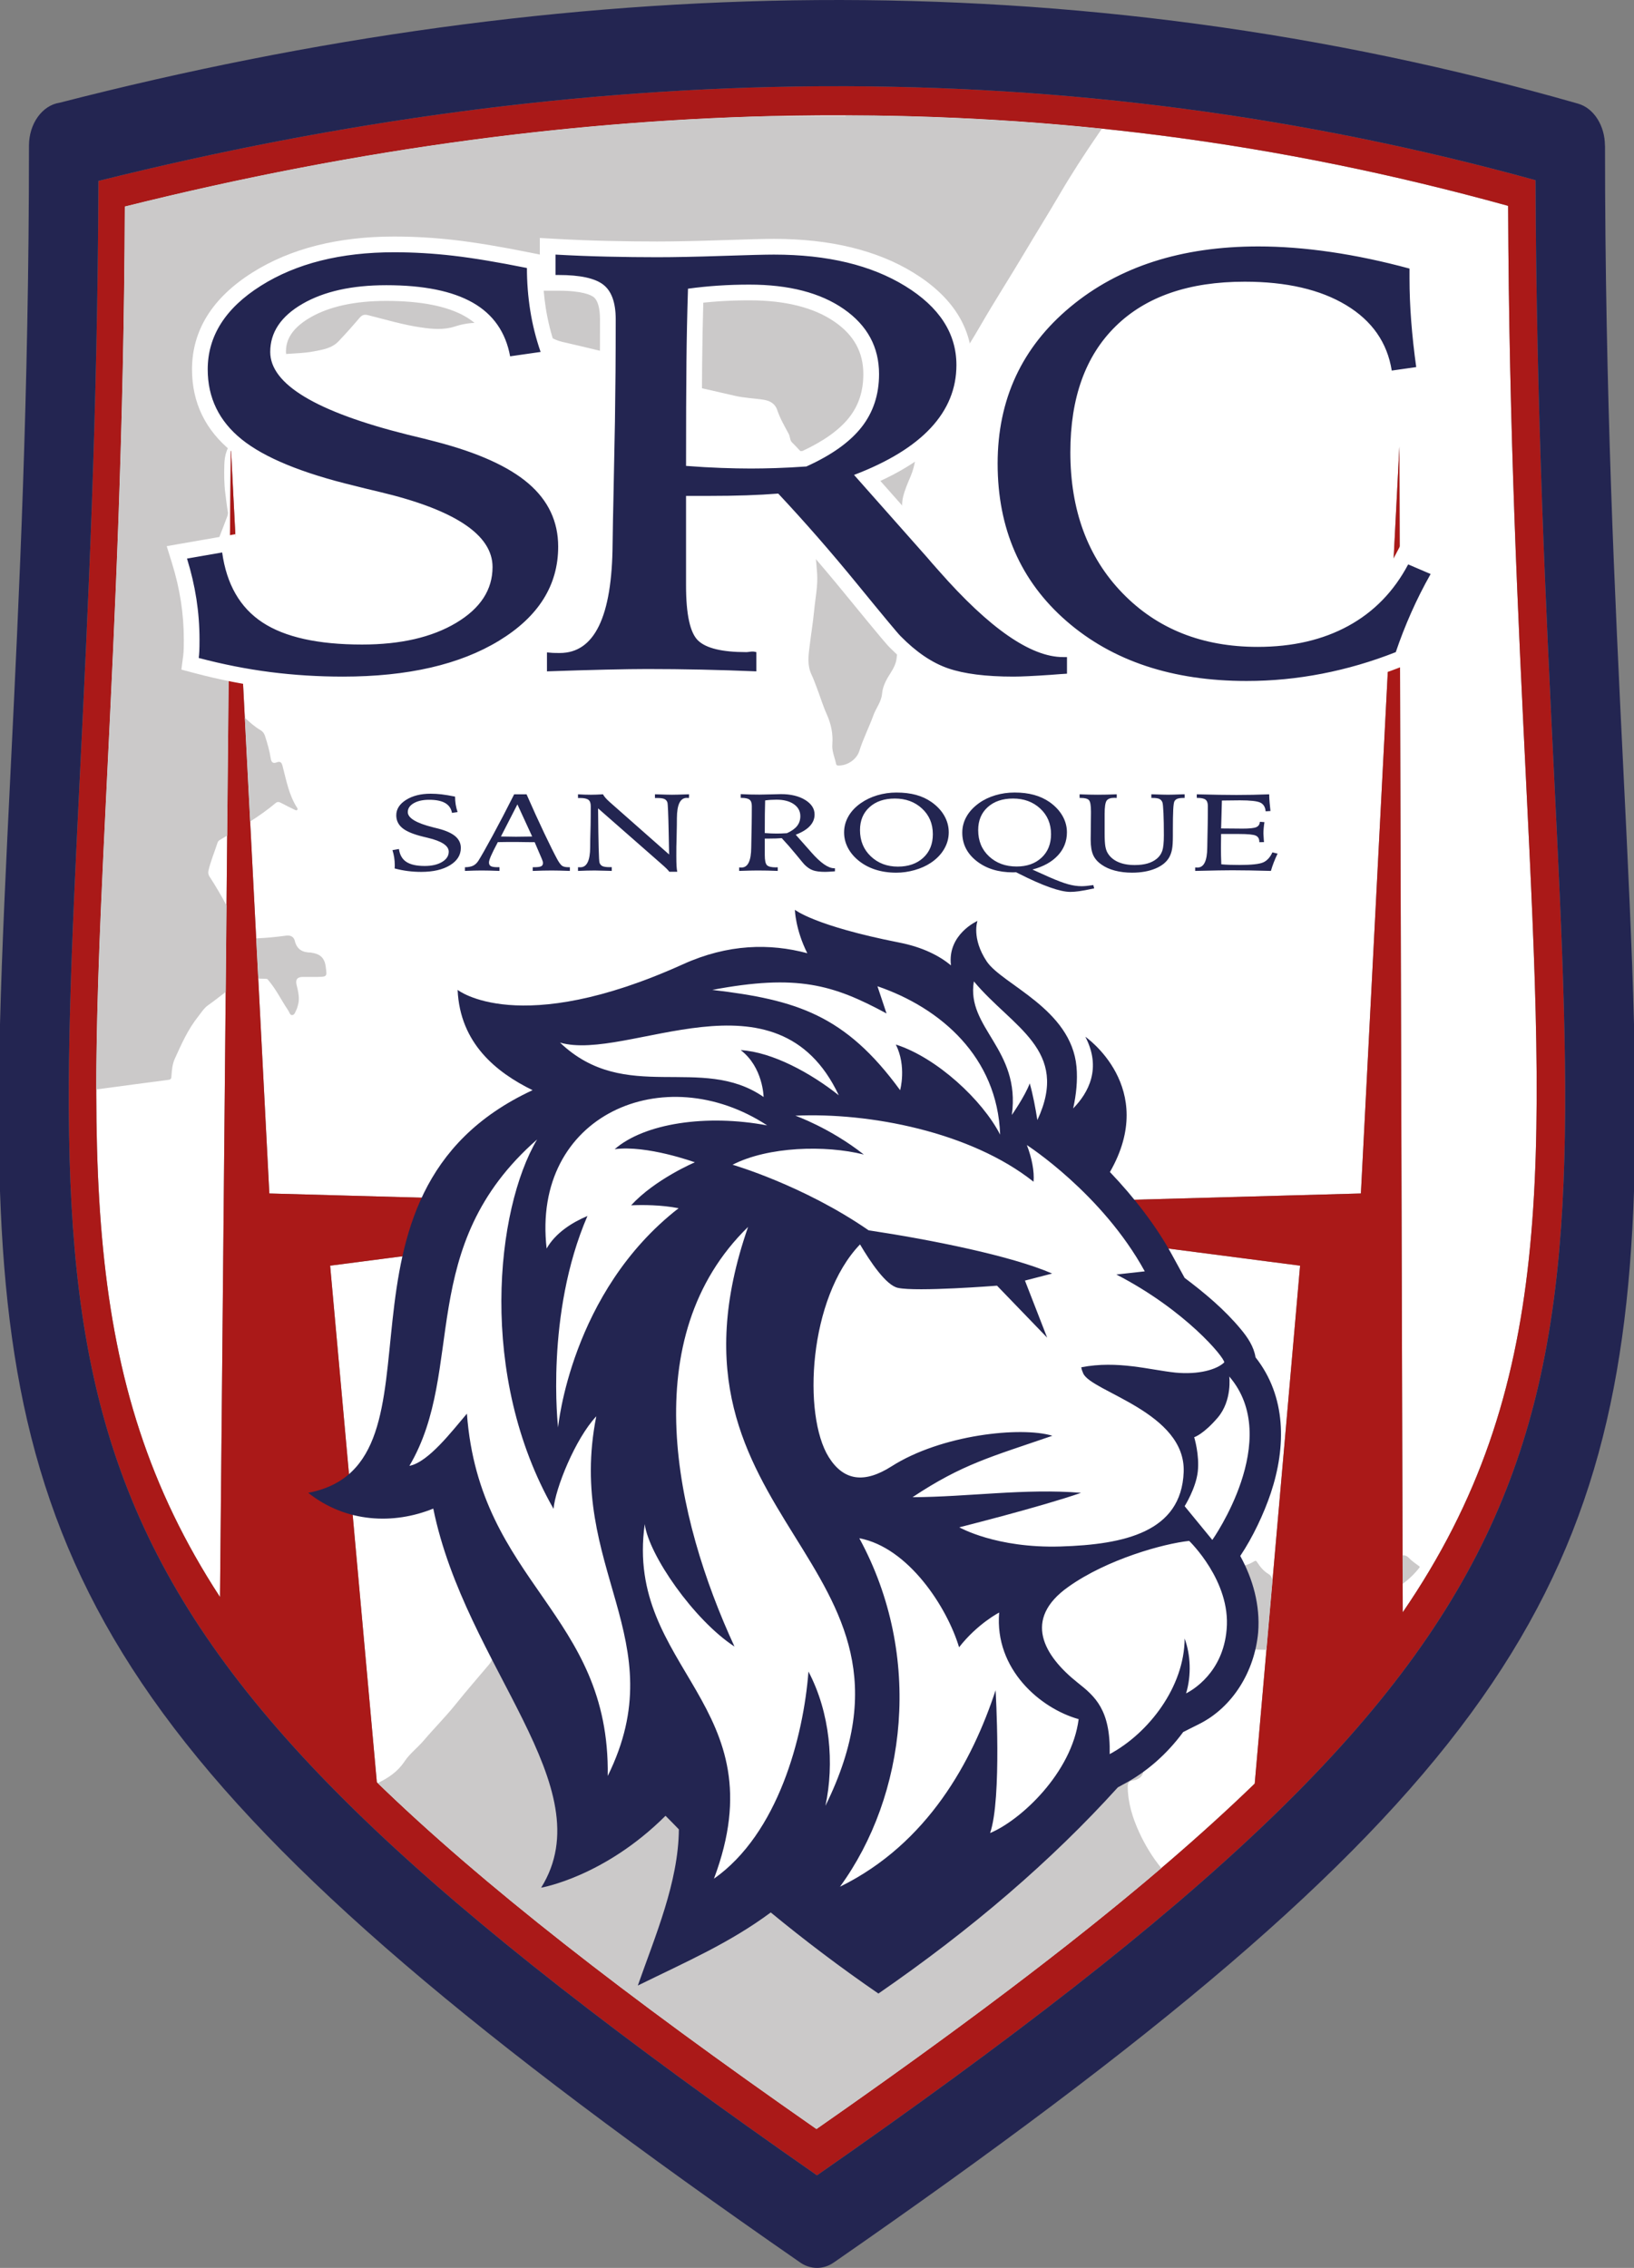
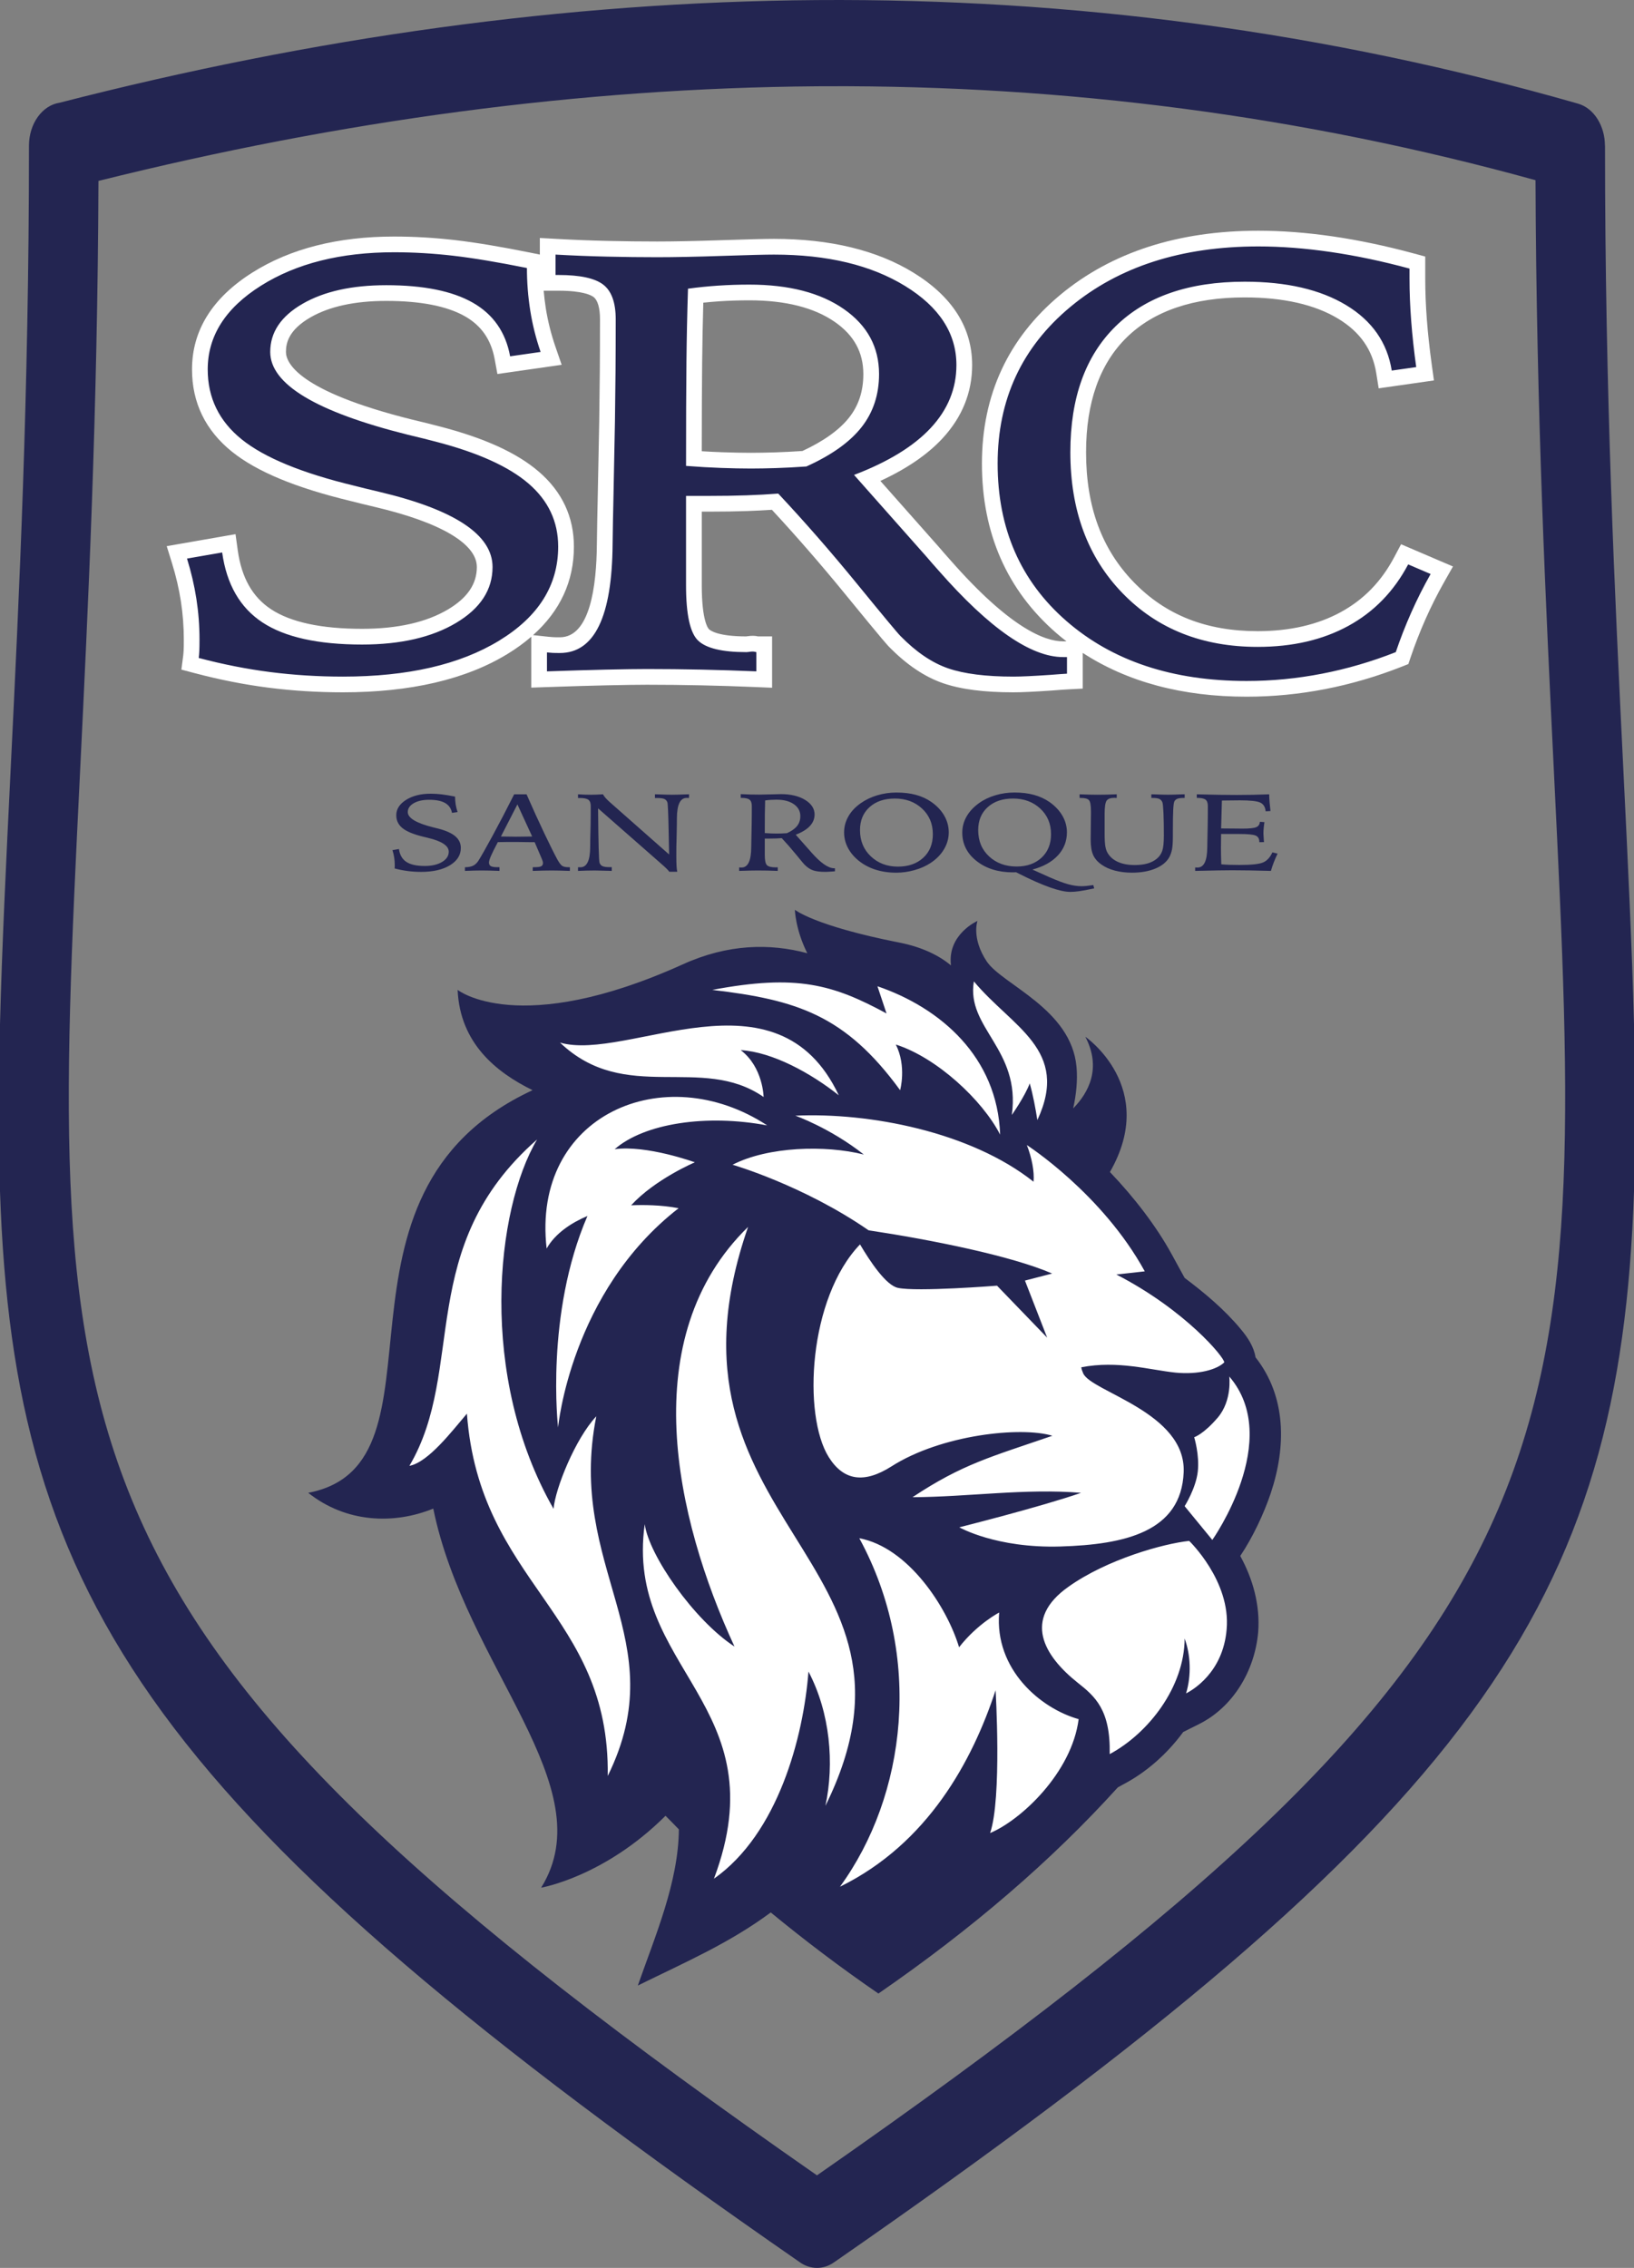
<svg xmlns="http://www.w3.org/2000/svg" id="logo-san-roque-rugby-club" viewBox="0 0 369 512">
  <rect x="0" y="0" width="369" height="512" fill="#808080" stroke="none" />
  <defs>
    <style>.cls-1{fill:#fff;}.cls-2{fill:#cbc9c9;}.cls-3{fill:#232551;}.cls-4{fill:#aa1918;}</style>
  </defs>
-   <path id="white" class="cls-1" d="M293.594,285.737l-101.112-13.132,114.843-3.166,6.273-121.624c.534-.2,1.072-.381,1.604-.591.3-.887.618-1.773.944-2.658l.627,219.429c34.546-50.416,32.149-99.804,27.824-188.309-1.762-36.103-3.834-78.46-4.022-129.213-52.266-14.455-102.14-20.67-154.257-20.448l-1.935.011c-51.457.386-103.545,7.453-156.198,20.593-.193,50.684-2.259,92.995-4.021,129.053-4.225,86.492-6.611,135.626,25.52,184.867l1.979-210.419c1.015.212,2.027.409,3.037.593l6.123,118.715,114.843,3.166-101.112,13.132,10.548,116.632c23.703,22.99,55.862,48.017,99.278,78.287l.003-.004c43.226-30.137,75.292-55.078,98.964-77.985l10.246-116.93ZM316.021,100.836l.085,29.735c-.553.833-1.133,1.635-1.743,2.402l1.658-32.138ZM51.842,131.18l.285-30.343,1.769,34.304c-.803-1.208-1.489-2.527-2.055-3.961Z" />
-   <path id="red" class="cls-4" d="M52.128,100.836l1.769,34.304c-.803-1.208-1.489-2.527-2.055-3.961l.285-30.343ZM18.057,174.725c1.83-37.408,3.977-81.301,4.177-133.882,54.699-13.632,108.811-20.963,162.267-21.364l2.01-.011c54.024-.23,107.459,6.633,160.25,21.212.196,52.652,2.348,96.594,4.178,134.048,7.542,154.146,9.453,193.914-166.438,316.375l-.003.004C8.602,368.643,10.516,328.879,18.057,174.725ZM49.685,360.55l1.979-210.419c1.015.212,2.027.409,3.037.593l6.123,118.715,114.843,3.166-101.112,13.132,10.548,116.632c23.703,22.99,55.862,48.017,99.278,78.287l.003-.004c43.226-30.137,75.292-55.078,98.964-77.985l10.246-116.93-101.112-13.132,114.843-3.166,6.273-121.624c.534-.2,1.072-.381,1.604-.591.3-.887.618-1.773.944-2.658l.627,219.429c34.546-50.416,32.149-99.804,27.824-188.309-1.762-36.103-3.834-78.46-4.022-129.213-52.266-14.455-102.14-20.67-154.257-20.448l-1.935.011c-51.457.386-103.545,7.453-156.198,20.593-.193,50.684-2.259,92.995-4.021,129.053-4.225,86.492-6.611,135.626,25.52,184.867ZM314.364,132.974c.61-.767,1.19-1.569,1.743-2.402l-.085-29.735-1.658,32.138Z" />
-   <path id="grey" class="cls-2" d="M78.858,28.991c-.754.128-1.508.254-2.262.384.754-.13,1.508-.257,2.262-.384ZM22.233,40.844c3.242-.808,6.481-1.59,9.719-2.354-3.238.763-6.477,1.546-9.719,2.354ZM87.696,27.551c-.467.073-.933.143-1.4.217.467-.074.933-.144,1.4-.217ZM69.749,30.592c-.992.181-1.985.364-2.978.55.993-.185,1.986-.369,2.978-.55ZM320.575,353.868v-.213c-.778-.61-1.646-1.137-2.312-1.852-.495-.532-.993-.713-1.526-.677l.019,6.46c1.396-1.043,2.685-2.258,3.819-3.718ZM60.484,32.341c-1.238.242-2.476.491-3.714.74,1.238-.249,2.477-.498,3.714-.74ZM35.832,37.598c1.915-.441,3.83-.884,5.743-1.309-1.913.425-3.828.868-5.743,1.309ZM51.09,34.239c-1.517.317-3.035.646-4.553.973,1.518-.327,3.036-.656,4.553-.973ZM62.363,82.218c.595-.989,1.005-2.214,2.4-2.313,2.004-.142,4.016-.184,5.997-.558,2.055-.388,4.169-.69,5.701-2.301,1.609-1.692,3.165-3.438,4.676-5.218.567-.667,1.036-.913,1.963-.681,3.972.992,7.902,2.189,11.964,2.774,2.554.368,5.105.623,7.671-.215,1.866-.61,3.818-.912,5.826-.795,1.239.073,2.477.218,3.715.338-1.396-1.977-3.227-3.618-5.501-4.914-4.618-2.632-11.132-3.948-19.543-3.948-7.764,0-14.073,1.404-18.926,4.211-4.853,2.808-7.28,6.426-7.28,10.857,0,1.221.298,2.412.881,3.575.15-.271.297-.543.457-.81ZM24.165,175.683c-1.299,26.595-2.42,49.648-2.421,70.268.109-.014.218-.027.327-.041,5.319-.713,10.637-1.438,15.96-2.121.595-.076.648-.342.682-.823.094-1.34.198-2.703.757-3.935,1.498-3.306,2.97-6.635,5.255-9.507.703-.884,1.328-1.912,2.221-2.546,1.371-.972,2.689-2.015,4.024-3.032l.184-19.539c-1.18-2.211-2.45-4.377-3.821-6.482-.282-.433-.376-.874-.25-1.409.507-2.141,1.361-4.166,2.039-6.248.096-.294.255-.471.515-.63.553-.338,1.109-.673,1.666-1.007l.362-38.498c.036.007.071.013.107.021-2.284-.47-4.58-1-6.892-1.612.058-.438.102-.954.132-1.546.029-.592.044-1.458.044-2.599,0-3.114-.236-6.185-.706-9.211-.471-3.027-1.177-6.053-2.118-9.08l5.991-1.043c.179-.706.389-1.408.649-2.101.742-1.982,1.552-3.943,2.282-5.933.168-.459.402-.909.308-1.434-.25-1.411-.399-2.838-.583-4.254-.276-2.129-.273-4.24-.222-6.357.054-2.233.571-4.259,2.414-5.872.232-.203.434-.431.651-.647-4.542-4.009-6.814-9.029-6.814-15.062,0-7.544,3.999-13.839,12-18.884,7.999-5.043,18.029-7.566,30.087-7.566,4.412,0,8.881.263,13.411.789,4.53.526,10.059,1.447,16.588,2.764,0,3.246.25,6.448.75,9.606.202,1.28.463,2.551.757,3.817.38.172.755.37,1.131.587,1.711.986,3.311,2.2,5.294,2.655,2.374.545,4.747,1.099,7.115,1.672,1.662.402,3.322.811,4.982,1.217.013-2.53.02-5.178.02-7.974,0-3.772-.941-6.382-2.823-7.83-1.883-1.448-5.236-2.172-10.059-2.172h-.706v-4.606c3.94.22,7.837.373,11.691.461,3.852.088,7.602.132,11.25.132,3.94,0,8.837-.099,14.691-.296,5.853-.197,9.75-.296,11.691-.296,12.058,0,21.94,2.369,29.646,7.106,7.641,4.698,11.489,10.585,11.553,17.654,1.924-2.861,3.739-5.796,5.468-8.79,3.153-5.459,6.576-10.761,9.794-16.184,2.614-4.406,5.334-8.746,7.92-13.169,2.738-4.682,5.686-9.239,8.76-13.711.302-.44.605-.88.907-1.321-17.004-1.76-34.05-2.737-51.306-2.974-2.129.01-4.258.02-6.386.031-.302.155-.628.087-.943.087-5.359.001-10.718,0-16.077,0-48.115,1.187-96.775,8.156-145.929,20.423-.193,50.684-2.259,92.995-4.021,129.053ZM192.866,107.219l11.208,12.649c.02-.372-.003-.745-.021-1.133-.103-2.176-.638-4.346-.116-6.536.387-1.627,1.063-3.152,1.708-4.677,1.088-2.572,1.347-5.24,1.291-7.92-3.61,2.878-8.3,5.417-14.07,7.618ZM286.513,355.38c-1.166-.679-1.92-1.631-2.617-2.698-.187-.286-.294-.429-.719-.169-1.833,1.122-3.816,1.446-5.9.795-.844-.263-1.66-.618-2.505-.881-.313-.097-.673-.456-.982-.14-.321.328.071.65.194.956.784,1.957.294,3.053-1.708,3.817-1.042.398-1.982.93-2.605,1.917-.388.615-.846,1.187-1.311,1.831-.193-.203-.378-.368-.527-.561-1.726-2.24-3.224-4.663-5.339-6.588-.253-.23-.311-.523-.376-.847-.368-1.829-.108-3.676-.189-5.513-.022-.493.039-1.004-.506-1.296-.691-.37-1.262-.897-1.85-1.408-.826-.719-1.602-1.709-2.573-1.992-1.001-.292-2.018.667-3.056.998-.296.094-.537.286-.878.027-1.351-1.029-2.799-1.951-3.356-3.707-.125-.396-.364-.773-.615-1.11-1.323-1.773-3.01-3.202-4.562-4.756-.806-.806-1.754-1.119-2.954-1.08-2.911.094-5.829.083-8.74-.018-1.616-.056-2.156.882-2.214,2.096-.038.786-.36,1.229-.973,1.619-1.741,1.106-3.422,2.29-4.538,4.088-.269.433-.671.351-1.042.327-2.126-.141-4.169-.703-6.229-1.206-.912-.223-1.406-.709-1.94-1.43-1.008-1.362-1.336-2.722-.676-4.304.12-.287.142-.618.186-.932.194-1.383-.028-2.773-1.195-3.544-1.556-1.028-2.975-2.164-4.227-3.528-.344-.375-.53-.336-.737.151-1.245,2.934-2.586,5.83-3.744,8.798-.437,1.12-1.121,1.759-2.173,2.114-2.486.838-4.954,1.744-7.477,2.453-1.972.554-3.443,1.429-4.097,3.527-.448,1.435-1.712,2.162-3.175,2.299-1.264.118-2.628-1.01-3.159-2.441-.125-.335-.198-.701-.469-.935-1.821-1.573-3.771-2.929-6.053-3.784-.95-.356-1.051.056-.957.802.03.243.162.48.162.719,0,.651.271,1.347-.303,1.916-1.211,1.2-2.417,2.405-3.617,3.616-.517.522-.653.269-.776-.301-.261-1.206-.574-2.4-.875-3.597-.135-.539-.246-1.017-.99-1.145-.829-.142-1.485-.78-1.9-1.461-1.094-1.796-3.136-2.456-4.5-3.918-.267-.286-.728-.414-1.165-.478-3.659-.542-7.288-.351-10.551,1.435-2.779,1.521-5.5,1.653-8.378.706-.642-.211-.992-.021-1.353.428-1.019,1.269-2.044,2.533-3.068,3.798-2.218,2.742-4.222,5.697-7.398,7.492-.566.32-.486.701-.353,1.246.51,2.093,1.266,4.087.749,6.399-.655,2.93-1.4,5.66-3.997,7.514-.57.407-1.052.959-1.508,1.5-.564.67-1.022.695-1.632.032-1.441-1.565-2.926-3.089-4.407-4.617-.928-.958-.947-.951-1.699.2-2.467,3.774-5.131,7.392-8.453,10.474-.478.443-.558.938-.544,1.527.027,1.147-.156,2.219-.943,3.153-2.527,3.002-5.115,5.949-7.569,9.017-2.253,2.817-4.83,5.371-7.164,8.127-1.401,1.654-3.181,2.965-4.381,4.774-1.527,2.301-3.656,3.727-6.049,4.87,23.685,22.941,55.788,47.916,99.091,78.107l.003-.004c31.548-21.995,57.146-41.221,77.88-58.91-2-2.45-3.65-5.153-4.986-8.051-1.502-3.26-2.564-6.669-2.605-10.319-.009-.838.261-1.266,1.178-1.415,1.942-.316,2.707-1.568,2.294-3.55-.238-1.142-.54-2.271-.775-3.414-.22-1.068-.597-2.194-.055-3.219.916-1.732.94-3.52.667-5.375-.028-.191.048-.42.136-.601,1.289-2.638,2.527-5.305,4.419-7.597.292-.354.602-.558,1.028-.679,1.433-.405,2.955-.429,4.358-.865,1.671-.52,2.835-.135,3.733,1.303.111.178.31.3.42.478.215.349.418.212.563-.018,1.224-1.949,3.045-3.46,4.085-5.538.258-.516.583-.718,1.163-.697,1.309.049,2.617.105,3.925.165,1.393.064,2.787.094,4.181.119l1.376-15.701c-.123-.573-.354-1.094-.858-1.387ZM188.799,172.426c.061.307.221.4.512.405,2.074.033,4.151-1.377,4.753-3.302.864-2.763,2.196-5.34,3.176-8.052.594-1.645,1.791-3.024,1.952-4.868.153-1.762,1.025-3.285,1.972-4.758.613-.953,1.132-1.953,1.299-3.109.273-1.898.352-3.812.371-5.718-1.236-1.41-4.304-5.115-9.218-11.13-3.296-4.036-6.607-7.927-9.931-11.704,0,.017.001.028.002.046.008.141.023.283.036.424.271,2.914.589,5.824.802,8.741.204,2.802-.395,5.558-.658,8.332-.253,2.663-.688,5.309-1.013,7.966-.273,2.225-.63,4.415.417,6.622.436.919.793,1.928,1.17,2.903.778,2.012,1.389,4.094,2.271,6.057.985,2.191,1.442,4.409,1.246,6.8-.123,1.508.555,2.899.843,4.348ZM178.878,99.902c1.128,1.057,2.029,2.337,3.398,3.166.651.394,1.285.818,1.914,1.249,4.592-2.309,8.043-4.928,10.352-7.855,2.647-3.356,3.97-7.358,3.97-12.008,0-6.096-2.646-10.988-7.941-14.673-5.294-3.685-12.412-5.527-21.352-5.527-2.413,0-4.765.077-7.059.23-2.294.154-4.56.384-6.794.691-.176,5.439-.295,11.032-.353,16.778-.014,1.391-.027,2.904-.038,4.528.142.259.371.455.756.541,3.411.759,6.812,1.558,10.219,2.335,2.07.472,4.194.558,6.287.858,1.506.216,2.75.778,3.3,2.404.637,1.884,1.647,3.609,2.583,5.357.334.625.228,1.431.756,1.926ZM18.788,159.657c-.103,2.147-.206,4.272-.308,6.379.103-2.108.205-4.23.308-6.379ZM60.168,220.986c.275.011.392.268.551.458,1.713,2.045,2.864,4.455,4.351,6.646.27.398.411,1.107.894,1.082.598-.031.732-.774.992-1.255.149-.275.207-.6.302-.904.501-1.602.08-3.149-.287-4.698-.278-1.171.16-1.744,1.379-1.758,1.101-.013,2.203.008,3.304-.005,2.31-.029,2.183-.114,1.896-2.34-.271-2.101-1.414-2.872-3.25-3.14-.035-.005-.069-.022-.104-.023-1.843-.006-3.151-.671-3.622-2.636-.222-.927-.956-1.315-1.975-1.181-2.135.281-4.274.514-6.434.6-.109.004-.208-.003-.314-.002l.47,9.103c.615.003,1.233.029,1.846.054ZM63.435,181.247c1.029.557,2.088,1.06,3.138,1.579.186.092.399.215.572-.012.128-.167.029-.323-.072-.48-1.831-2.865-2.419-6.165-3.256-9.373-.209-.802-.481-1.18-1.368-.837-.742.287-1.171.006-1.3-.84-.267-1.747-.757-3.442-1.301-5.126-.194-.6-.524-1.031-.999-1.307-1.325-.769-2.442-1.79-3.564-2.802l1.208,23.41c1.978-1.264,3.907-2.603,5.71-4.13.422-.357.77-.332,1.232-.082Z" />
  <path id="white-2" class="cls-1" d="M316.396,122.872l-1.529,2.887c-2.924,5.521-6.874,9.586-12.076,12.43-5.223,2.855-11.537,4.303-18.77,4.303-11.62,0-20.776-3.618-27.991-11.061-7.246-7.475-10.768-17.073-10.768-29.343,0-11.234,3.091-19.956,9.188-25.921,6.119-5.986,15.075-9.022,26.619-9.022,8.734,0,15.834,1.611,21.1,4.786,4.957,2.992,7.777,7.013,8.622,12.293l.551,3.447,12.478-1.784-.485-3.5c-.491-3.546-.865-6.982-1.111-10.212-.244-3.203-.368-6.333-.368-9.303v-4.953l-2.622-.709c-6.267-1.696-12.403-2.987-18.239-3.837-5.873-.854-11.532-1.287-16.821-1.287-18.126,0-33.174,4.869-44.727,14.473-11.747,9.765-17.703,22.582-17.703,38.094,0,15.7,5.644,28.566,16.773,38.241.756.657,1.532,1.287,2.321,1.9h-.765c-4.259,0-12.122-3.17-25.413-18.294-1.157-1.292-2.021-2.28-2.569-2.936l-13.28-14.991c5.933-2.735,10.628-5.942,13.995-9.565,4.465-4.806,6.729-10.389,6.729-16.595,0-8.433-4.458-15.449-13.25-20.854-8.237-5.064-18.837-7.632-31.504-7.632-2,0-5.863.097-11.812.298-5.791.195-10.693.295-14.57.295-3.626,0-7.383-.044-11.17-.131-3.806-.086-7.699-.24-11.572-.456l-3.747-.209v3.746l-2.212-.446c-6.591-1.329-12.27-2.274-16.88-2.81-4.642-.539-9.291-.812-13.82-.812-12.683,0-23.442,2.729-31.98,8.113-9.061,5.714-13.655,13.077-13.655,21.885,0,7.501,3.027,13.744,8.998,18.555,5.584,4.499,14.353,8.145,26.746,11.133,1.371.356,3.278.823,5.722,1.4,14.739,3.488,22.855,8.29,22.855,13.522,0,3.826-2.118,6.951-6.476,9.554-4.887,2.919-11.429,4.399-19.445,4.399-9.189,0-16.102-1.485-20.547-4.415-4.204-2.77-6.666-7.125-7.525-13.316l-.505-3.637-15.538,2.704,1.198,3.857c.885,2.847,1.558,5.731,2,8.571.44,2.834.663,5.75.663,8.667,0,1.064-.012,1.872-.039,2.418-.024.484-.059.906-.106,1.265l-.406,3.095,3.018.798c5.599,1.481,11.2,2.584,16.648,3.28,5.449.696,11.107,1.048,16.816,1.048,15.24,0,27.737-2.908,37.142-8.645,1.997-1.218,3.787-2.523,5.388-3.906v11.493l3.673-.128c4.944-.173,9.442-.305,13.366-.393,3.896-.087,6.957-.131,9.098-.131,4.015,0,8.115.044,12.188.131,4.081.087,8.242.219,12.369.392l3.697.155v-11.591h-3.159c-.696-.157-1.396-.19-2.501-.027-.09.013-.166.024-.183.027-6.219,0-8.009-1.242-8.409-1.623-.167-.159-1.63-1.783-1.63-9.896v-16.651h1.744c3.1,0,5.962-.045,8.506-.134,1.938-.067,3.81-.161,5.587-.279,5.544,5.975,11.107,12.375,16.556,19.045,9.009,11.03,9.674,11.673,9.966,11.953,3.901,3.976,7.97,6.714,12.094,8.139,4.031,1.393,9.244,2.07,15.938,2.07,1.859,0,4.682-.132,8.665-.406,1.602-.128,2.804-.215,3.607-.256l3.364-.175v-8.065c10.077,6.561,22.488,9.89,37.021,9.89,5.896,0,11.853-.575,17.704-1.71,5.839-1.133,11.652-2.832,17.277-5.051l1.532-.604.527-1.56c.975-2.88,2.105-5.778,3.364-8.616,1.259-2.841,2.683-5.669,4.233-8.406l1.954-3.45-11.72-5.018ZM169.572,102.224c-1.914,0-4.113-.043-6.536-.129-1.462-.051-2.987-.126-4.561-.223.006-8.162.035-14.839.087-19.882.046-4.582.133-9.163.259-13.657,1.186-.125,2.381-.227,3.575-.308,2.212-.147,4.508-.222,6.823-.222,8.16,0,14.661,1.646,19.324,4.891,4.32,3.006,6.42,6.853,6.42,11.76,0,3.865-1.049,7.074-3.208,9.811-2.193,2.781-5.738,5.32-10.544,7.552-2.175.147-4.226.251-6.104.31-2.065.064-3.928.097-5.536.097ZM129.602,123.406c0-6.713-2.672-12.412-7.942-16.938-4.932-4.234-12.236-7.565-22.303-10.177-1.494-.401-3.664-.941-6.412-1.595-25.606-6.4-28.37-12.792-28.37-15.243,0-1.974.57-4.929,5.507-7.785,4.284-2.478,10.054-3.734,17.149-3.734,7.748,0,13.732,1.172,17.785,3.482,3.695,2.107,5.885,5.269,6.694,9.667l.618,3.354,14.51-2.08-1.4-4.06c-.988-2.868-1.725-5.809-2.188-8.741-.205-1.294-.357-2.605-.473-3.924h3.385c5.44,0,7.334,1.004,7.896,1.437.927.713,1.438,2.494,1.438,5.016,0,4.246-.016,8.184-.045,11.815-.029,3.633-.073,7.375-.131,11.21l-.354,17.943c-.059,2.335-.118,5.573-.177,9.736-.069,9.619-1.577,21.086-8.362,21.086-.671,0-1.174-.007-1.522-.028-.325-.018-.663-.047-1.012-.084l-3.519-.377c6.12-5.456,9.228-12.148,9.228-19.979Z" />
  <path id="blue" class="cls-3" d="M179.501,205.388s4.366,3.618,23.555,7.401c5.336,1.042,9.109,3.015,11.697,5.153-.862-7.017,5.983-10.033,5.983-10.033,0,0-1.401,3.892,2.102,9.156,3.558,5.263,19.081,10.691,20.267,23.793.27,3.015-.054,6.25-.755,9.375,3.45-3.509,6.468-9.046,2.749-16.173,0,0,16.548,11.403,5.552,30.537,5.552,5.811,10.511,12.281,13.96,18.585l2.911,5.318c4.528,3.399,9.055,7.182,12.721,11.623,1.509,1.809,2.911,3.892,3.288,6.305,6.953,8.827,6.953,20.12,3.45,30.646-1.563,4.66-4.096,10.033-6.899,14.199,2.857,5.208,4.528,11.129,4.043,17.269-.808,8.827-5.767,16.886-13.314,20.669l-3.611,1.809c-3.665,4.989-8.355,9.101-13.475,11.787l-1.294.713c-15.038,16.612-32.987,32.017-54.063,46.545-8.624-5.921-16.709-12.061-24.309-18.311-9.325,6.908-18.973,11.074-30.023,16.502,3.935-11.239,9.163-23.3,9.271-35.252-1.024-1.042-1.994-2.083-3.018-3.07-13.853,13.816-28.082,16.228-28.082,16.228,14.176-22.807-17.087-49.835-24.363-85.58-8.894,3.618-19.674,3.235-28.244-3.563,33.958-6.469-.054-67.378,50.667-90.898-8.139-4.002-16.386-10.526-16.925-22.642,0,0,13.799,10.965,50.829-5.757,10.241-4.66,19.728-4.77,28.136-2.522-2.695-5.373-2.803-9.813-2.803-9.813ZM369,231.262v37.703c-3.15,92.955-34.873,140.76-180.697,241.809-1.207.834-2.512,1.231-3.802,1.227-1.428,0-2.835-.483-4.057-1.401C34.817,409.66,3.142,361.851,0,268.926v-37.669c.446-17.501,1.376-36.577,2.41-57.677,1.893-38.703,4.132-84.461,4.132-140.688,0-4.991,3.01-9.106,6.895-9.695C70.653,8.494,127.657.42,184.501.016c57.427-.404,114.693,7.022,171.849,23.379,3.631,1.031,6.088,5.055,6.087,9.499h.018c0,56.227,2.237,101.985,4.132,140.688,1.032,21.099,1.964,40.171,2.414,57.68ZM350.939,174.729c-1.831-37.453-3.983-81.396-4.179-134.048-52.791-14.58-106.226-21.443-160.25-21.212l-2.01.011c-53.456.4-107.568,7.731-162.267,21.364-.2,52.58-2.347,96.474-4.177,133.881-7.541,154.154-9.455,193.918,166.441,316.383l.003-.004c175.891-122.462,173.981-162.229,166.438-316.375ZM102.407,57.74c-4.53-.527-8.999-.789-13.411-.789-12.059,0-22.089,2.523-30.088,7.566-8,5.045-12,11.34-12,18.884,0,6.405,2.559,11.668,7.676,15.791,5.118,4.123,13.588,7.611,25.411,10.462,1.352.351,3.234.812,5.647,1.381,17.058,4.037,25.587,9.695,25.587,16.976,0,5.132-2.735,9.333-8.205,12.6-5.471,3.268-12.56,4.902-21.265,4.902-9.941,0-17.441-1.666-22.5-5-5.059-3.333-8.088-8.597-9.088-15.791l-7.941,1.382c.94,3.027,1.646,6.053,2.118,9.08.47,3.027.706,6.097.706,9.211,0,1.141-.015,2.007-.044,2.599-.03.592-.074,1.108-.132,1.546,5.47,1.447,10.866,2.511,16.191,3.191,5.323.68,10.778,1.02,16.367,1.02,14.647,0,26.411-2.708,35.293-8.126,8.882-5.417,13.323-12.49,13.323-21.22,0-5.659-2.236-10.407-6.705-14.245-4.471-3.838-11.442-6.985-20.912-9.442-1.471-.395-3.589-.921-6.352-1.579-20.706-5.175-31.059-11.404-31.059-18.686,0-4.43,2.427-8.049,7.279-10.856,4.853-2.807,11.162-4.211,18.926-4.211,8.411,0,14.925,1.316,19.543,3.948,4.617,2.632,7.426,6.668,8.426,12.107l6.883-.987c-1.058-3.07-1.839-6.185-2.338-9.343-.5-3.158-.75-6.36-.75-9.606-6.529-1.316-12.058-2.237-16.588-2.764ZM123.514,151.567c4.999-.175,9.47-.306,13.412-.395,3.94-.088,7-.132,9.176-.132,4.058,0,8.146.044,12.264.132,4.117.088,8.263.22,12.441.395v-4.342c-.059,0-.163-.022-.309-.066-.147-.043-.339-.066-.573-.066-.176,0-.413.022-.706.066-.295.044-.53.066-.706.066-5.413,0-9.03-.866-10.853-2.599-1.824-1.732-2.735-5.889-2.735-12.469v-20.2h5.294c3.058,0,5.853-.043,8.382-.131,2.529-.088,4.911-.219,7.147-.395,6,6.405,11.956,13.225,17.867,20.463,5.912,7.238,9.161,11.143,9.75,11.712,3.529,3.597,7.102,6.02,10.72,7.271,3.617,1.25,8.543,1.875,14.779,1.875,1.764,0,4.558-.132,8.382-.395,1.646-.131,2.881-.22,3.706-.263v-3.75h-.882c-7.294,0-16.647-6.492-28.058-19.476-1.178-1.316-2.06-2.324-2.647-3.027l-16.499-18.621c7.705-2.938,13.484-6.481,17.337-10.626,3.852-4.145,5.78-8.872,5.78-14.179,0-7.149-3.853-13.094-11.559-17.831-7.706-4.738-17.589-7.106-29.646-7.106-1.941,0-5.838.099-11.691.296-5.853.197-10.75.296-14.691.296-3.648,0-7.398-.043-11.25-.132-3.853-.087-7.75-.24-11.691-.461v4.606h.706c4.823,0,8.176.724,10.059,2.172,1.882,1.447,2.824,4.058,2.824,7.83,0,4.256-.015,8.203-.044,11.844-.03,3.641-.074,7.392-.132,11.252l-.353,17.963c-.059,2.326-.119,5.549-.176,9.672-.119,16.406-4.089,24.608-11.911,24.608-.765,0-1.339-.01-1.721-.033-.383-.021-.78-.054-1.191-.099v4.277ZM155.014,81.953c.058-5.746.176-11.339.353-16.778,2.235-.307,4.5-.537,6.794-.691,2.294-.153,4.646-.23,7.059-.23,8.94,0,16.058,1.842,21.352,5.527,5.294,3.684,7.941,8.576,7.941,14.673,0,4.65-1.323,8.652-3.97,12.008-2.646,3.356-6.793,6.306-12.44,8.85-2.471.176-4.765.296-6.883.362s-4.001.099-5.647.099c-1.941,0-4.162-.043-6.661-.131-2.501-.088-5.162-.241-7.985-.461,0-9.738.029-17.479.089-23.227ZM300.482,56.885c-5.727-.833-11.164-1.25-16.31-1.25-17.357,0-31.51,4.552-42.458,13.653-10.949,9.102-16.423,20.89-16.423,35.366,0,14.695,5.184,26.549,15.553,35.564,10.368,9.014,23.927,13.521,40.679,13.521,5.702,0,11.378-.549,17.029-1.645,5.65-1.096,11.202-2.719,16.651-4.869,1.009-2.983,2.168-5.955,3.481-8.916,1.311-2.961,2.775-5.866,4.389-8.718l-5.071-2.171c-3.23,6.097-7.732,10.725-13.51,13.883s-12.601,4.738-20.472,4.738c-12.514,0-22.693-4.046-30.539-12.14-7.846-8.093-11.768-18.697-11.768-31.813,0-12.282,3.417-21.768,10.255-28.458,6.837-6.689,16.537-10.034,29.101-10.034,9.434,0,17.079,1.766,22.932,5.296,5.853,3.532,9.283,8.455,10.293,14.771l5.525-.789c-.505-3.64-.883-7.116-1.135-10.429-.253-3.311-.379-6.503-.379-9.573v-2.237c-6.156-1.666-12.097-2.917-17.823-3.75ZM99.713,179.333c-.835-.097-1.658-.145-2.471-.145-2.221,0-4.068.465-5.542,1.394-1.474.93-2.211,2.089-2.211,3.479,0,1.18.472,2.15,1.414,2.909s2.503,1.402,4.681,1.927c.249.065.596.15,1.04.254,3.142.744,4.714,1.786,4.714,3.127,0,.946-.504,1.719-1.511,2.321-1.008.602-2.314.903-3.918.903-1.831,0-3.212-.307-4.144-.921-.932-.614-1.49-1.584-1.674-2.909l-1.463.255c.173.557.303,1.115.39,1.673.087.557.13,1.123.13,1.697,0,.21-.003.369-.008.479-.006.109-.014.204-.025.285,1.008.267,2.002.463,2.982.588.981.125,1.986.188,3.016.188,2.698,0,4.864-.499,6.501-1.497,1.636-.998,2.454-2.301,2.454-3.909,0-1.042-.412-1.917-1.235-2.624-.824-.707-2.108-1.287-3.853-1.739-.27-.073-.661-.17-1.17-.291-3.814-.954-5.721-2.101-5.721-3.443,0-.816.447-1.482,1.341-2,.894-.517,2.057-.776,3.487-.776,1.549,0,2.749.242,3.6.727.851.485,1.368,1.228,1.552,2.23l1.268-.182c-.195-.565-.339-1.139-.431-1.721-.092-.582-.138-1.171-.138-1.77-1.202-.242-2.221-.412-3.055-.509ZM111.229,188.691c-1.544,2.842-2.62,4.736-3.226,5.682-.337.502-.73.859-1.179,1.074-.45.214-1.059.33-1.828.346v.824c.758-.032,1.462-.056,2.113-.073.65-.016,1.191-.024,1.625-.024.541,0,1.156.008,1.845.024.688.016,1.428.04,2.218.073v-.836h-.439c-.726,0-1.23-.079-1.511-.237-.282-.158-.423-.435-.423-.832,0-.283.141-.757.423-1.421.281-.664.807-1.72,1.576-3.17.704-.016,1.384-.026,2.04-.03.655-.004,1.352-.006,2.088-.006.368,0,1.203.012,2.503.036.715.008,1.278.012,1.69.012l1.593,3.717c.098.219.168.407.212.565.043.158.065.302.065.431,0,.356-.141.602-.423.735-.281.134-.807.201-1.576.201h-.309v.836c.813-.032,1.582-.056,2.308-.073.726-.016,1.392-.024,1.999-.024.477,0,1.065.008,1.764.024s1.471.04,2.316.073v-.836h-.325c-.585,0-1.035-.089-1.349-.267s-.688-.651-1.122-1.419c-.726-1.334-1.72-3.327-2.982-5.98s-2.597-5.583-4.006-8.794h-2.796c-1.712,3.404-3.34,6.528-4.884,9.37ZM120.177,188.848c-.163,0-.402.004-.715.012-1.42.024-2.401.037-2.942.037-.444,0-1.279-.012-2.503-.037-.39-.008-.688-.012-.894-.012l3.721-7.248,3.333,7.248ZM130.53,180.158h.439c.911,0,1.545.133,1.902.4.358.267.537.748.537,1.442,0,.849-.003,1.602-.009,2.261-.006.658-.013,1.335-.024,2.03l-.081,3.224c0,.428-.006,1.022-.017,1.782-.021,2.998-.758,4.497-2.21,4.497-.13,0-.236-.002-.317-.006-.081-.004-.154-.006-.22-.006v.836c.715-.032,1.395-.056,2.04-.073.644-.016,1.232-.024,1.764-.024.553,0,1.587.024,3.104.073.315.008.553.016.715.024v-.849h-.488c-.726,0-1.254-.073-1.585-.218-.33-.146-.56-.404-.691-.776-.152-.436-.26-4.436-.325-11.999v-.279l13.945,12.23.163.146c1.126.97,1.782,1.616,1.967,1.939h1.804c-.076-.331-.13-.77-.162-1.315-.032-.545-.049-1.307-.049-2.284,0-.881.002-1.574.008-2.079.006-.505.019-.996.041-1.473l.065-3.224c0-.428.006-1.022.017-1.782.021-3.014.758-4.521,2.21-4.521.13,0,.233.002.309.006.075.004.146.01.211.018l.017-.836c-.119,0-.293.004-.52.012-1.594.057-2.71.085-3.348.085-.628,0-1.712-.028-3.251-.085-.26-.008-.455-.012-.585-.012v.836h.504c.747,0,1.286.073,1.616.218.33.146.561.404.691.776.108.323.206,2.614.292,6.872.033,2.028.066,3.656.098,4.884l-13.409-11.829c-.379-.339-.693-.65-.942-.933-.25-.283-.445-.558-.586-.824-.541.032-1.046.056-1.511.073-.466.016-.873.024-1.219.024-.466,0-.94-.008-1.422-.024s-.979-.04-1.488-.073v.836ZM166.922,196.617c.921-.032,1.745-.056,2.47-.073s1.289-.024,1.691-.024c.747,0,1.5.008,2.259.024.758.016,1.522.04,2.292.073v-.8c-.011,0-.03-.004-.057-.012-.027-.008-.062-.012-.106-.012-.032,0-.076.004-.13.012-.055.008-.098.012-.13.012-.997,0-1.663-.159-1.999-.479-.336-.319-.504-1.085-.504-2.297v-3.721h.975c.563,0,1.077-.008,1.544-.024.466-.016.904-.04,1.316-.073,1.106,1.18,2.203,2.436,3.291,3.769,1.089,1.333,1.688,2.052,1.796,2.157.651.663,1.309,1.109,1.975,1.34.666.23,1.574.345,2.722.345.325,0,.839-.024,1.544-.073.304-.024.531-.041.683-.049v-.691h-.163c-1.344,0-3.066-1.196-5.169-3.587-.217-.243-.379-.428-.487-.558l-3.04-3.43c1.42-.541,2.484-1.194,3.194-1.957s1.065-1.634,1.065-2.612c0-1.317-.71-2.412-2.129-3.285s-3.24-1.309-5.461-1.309c-.357,0-1.075.018-2.153.054s-1.981.054-2.707.054c-.672,0-1.363-.008-2.072-.024-.71-.016-1.428-.045-2.154-.085v.848h.13c.888,0,1.506.133,1.853.4.346.266.52.747.52,1.442,0,.784-.003,1.511-.009,2.182-.006.671-.013,1.361-.024,2.073l-.066,3.309c-.011.429-.021,1.022-.032,1.782-.021,3.022-.753,4.533-2.194,4.533-.141,0-.247-.002-.317-.006-.07-.004-.144-.01-.219-.018v.788ZM172.724,183.794c.011-1.058.032-2.089.066-3.09.411-.056.828-.099,1.251-.127.423-.028.856-.042,1.3-.042,1.647,0,2.958.339,3.933,1.018s1.462,1.58,1.462,2.703c0,.856-.243,1.594-.731,2.212-.488.618-1.251,1.162-2.292,1.63-.455.032-.877.054-1.268.067-.39.012-.737.018-1.04.018-.357,0-.767-.008-1.227-.024-.461-.016-.951-.044-1.471-.085,0-1.793.006-3.22.016-4.278ZM198.128,179.54c-1.387.412-2.634,1.006-3.739,1.782-1.224.856-2.159,1.852-2.804,2.987-.644,1.136-.967,2.341-.967,3.618,0,1.18.268,2.303.805,3.37.536,1.066,1.314,2.028,2.332,2.885,1.116.937,2.403,1.644,3.861,2.121,1.457.476,3.053.715,4.786.715,1.387,0,2.771-.196,4.153-.588s2.593-.935,3.633-1.63c1.3-.865,2.302-1.895,3.007-3.091.704-1.196,1.056-2.464,1.056-3.806,0-1.317-.333-2.561-1-3.733-.666-1.171-1.628-2.202-2.884-3.09-1.051-.735-2.224-1.279-3.519-1.63-1.295-.351-2.766-.527-4.413-.527-1.484,0-2.92.206-4.306.618ZM208.489,193.654c-1.447,1.329-3.352,1.994-5.713,1.994-2.449,0-4.488-.771-6.119-2.315-1.632-1.543-2.446-3.519-2.446-5.927,0-2.165.718-3.894,2.154-5.187,1.435-1.293,3.34-1.939,5.713-1.939,2.471,0,4.518.753,6.144,2.26,1.625,1.507,2.438,3.436,2.438,5.787,0,2.223-.723,3.998-2.17,5.327ZM238.908,193.114c1.354-1.471,2.031-3.208,2.031-5.212,0-1.309-.336-2.549-1.008-3.721-.672-1.171-1.642-2.206-2.909-3.103-1.051-.727-2.224-1.269-3.519-1.624s-2.755-.534-4.381-.534c-1.506,0-2.952.206-4.34.618-1.386.412-2.622,1.006-3.706,1.782-1.224.881-2.159,1.887-2.804,3.018-.644,1.132-.967,2.343-.967,3.636,0,2.586,1.081,4.727,3.242,6.424,2.162,1.697,4.9,2.545,8.216,2.545.076,0,.192-.004.349-.012.157-.008.273-.012.349-.012l.666.339c5.407,2.731,9.265,4.097,11.572,4.097.575,0,1.233-.051,1.975-.152s1.882-.313,3.421-.636l-.195-.751c-.596.089-1.105.154-1.528.194-.422.041-.79.061-1.105.061-.964,0-1.982-.148-3.055-.442s-2.52-.842-4.34-1.642l-3.722-1.673c2.481-.662,4.399-1.729,5.754-3.2ZM235.21,193.629c-1.425,1.329-3.297,1.994-5.615,1.994-2.525,0-4.605-.761-6.241-2.285-1.636-1.523-2.454-3.501-2.454-5.933,0-2.165.718-3.894,2.154-5.187,1.435-1.293,3.34-1.939,5.713-1.939,2.471,0,4.518.753,6.144,2.26,1.625,1.507,2.438,3.436,2.438,5.787,0,2.206-.713,3.974-2.137,5.303ZM250.009,179.394c-.715.016-1.42.024-2.113.024-.575,0-1.209-.008-1.902-.024s-1.425-.04-2.194-.073v.824h.292c.9,0,1.503.162,1.813.485.309.324.463,1.181.463,2.571v.376c0,.744-.011,1.777-.032,3.099-.022,1.322-.032,2.274-.032,2.856,0,1.504.189,2.674.568,3.511.379.837,1.019,1.563,1.918,2.177.823.583,1.823,1.027,2.998,1.334,1.176.307,2.462.461,3.861.461,2.016,0,3.765-.307,5.249-.922s2.53-1.46,3.137-2.535c.292-.517.504-1.114.634-1.789.13-.675.195-1.651.195-2.929v-1.213c0-2.232.027-3.847.081-4.846.055-.999.141-1.615.26-1.85.141-.283.372-.485.691-.606.319-.121.799-.182,1.439-.182h.195v-.824c-.119,0-.309.004-.569.012-1.496.057-2.557.085-3.186.085-.639,0-1.707-.028-3.202-.085-.249-.008-.439-.012-.569-.012v.824h.244c.715,0,1.232.073,1.552.218.319.146.555.405.707.776.097.283.176,1.098.236,2.444.059,1.347.089,3.006.089,4.979,0,1.642-.119,2.814-.357,3.518-.239.703-.651,1.298-1.235,1.783-.585.485-1.289.845-2.113,1.08s-1.782.352-2.876.352c-1.463,0-2.712-.229-3.747-.686-1.035-.457-1.818-1.122-2.348-1.995-.25-.405-.428-.918-.537-1.54-.108-.623-.162-1.589-.162-2.899v-4.427c0-1.577.151-2.576.455-2.996s.884-.631,1.74-.631c.054,0,.141.004.26.012.119.008.211.012.276.012v-.824c-.737.032-1.462.056-2.178.073ZM270.261,180.133h.13c.888,0,1.506.133,1.853.4.346.266.52.747.52,1.442,0,.784-.003,1.511-.009,2.182-.006.671-.013,1.361-.024,2.073l-.066,3.309c-.011.429-.021,1.022-.032,1.782-.021,3.022-.753,4.533-2.194,4.533-.141,0-.247-.002-.317-.006-.07-.004-.144-.01-.219-.018v.788l.585-.012c3.586-.089,6.187-.133,7.802-.133,1.181,0,2.503.012,3.966.037,1.462.024,3.045.06,4.746.109.184-.638.401-1.281.65-1.927.25-.646.537-1.305.862-1.975l-1.17-.291c-.51,1.115-1.195,1.868-2.056,2.26-.862.392-2.652.588-5.372.588-.824,0-1.579-.012-2.267-.036-.688-.024-1.303-.06-1.845-.109-.032-.776-.055-1.452-.066-2.03-.01-.577-.016-1.133-.016-1.666,0-.307.006-.81.016-1.509.011-.699.017-1.246.017-1.642h4.064c1.971,0,3.226.122,3.763.364.536.242.805.707.805,1.394v.097l1.056-.024c-.011-.129-.027-.319-.049-.57-.054-.695-.081-1.147-.081-1.357,0-.364.018-.759.057-1.188.037-.428.094-.893.17-1.394l-1.024-.073c-.043.59-.317.994-.82,1.212-.504.218-1.542.328-3.113.328-.325,0-.967-.006-1.926-.018-.959-.012-1.758-.019-2.397-.019h-.504c.011-.42.038-1.333.081-2.739.043-1.406.076-2.594.097-3.563.152,0,.39-.004.715-.012,1.614-.024,2.725-.036,3.332-.036,2.373,0,3.918.172,4.632.515.715.344,1.116,1,1.203,1.97l1.089-.073c-.076-.638-.141-1.274-.195-1.909-.055-.634-.087-1.255-.097-1.861-1.268.049-2.517.085-3.747.109-1.23.024-2.446.036-3.649.036-1.084,0-2.373-.012-3.869-.036-1.496-.024-3.191-.06-5.087-.109v.812Z" />
  <path id="white-3" class="cls-1" d="M244.182,308.676c.054.439.216.877.431,1.371,1.779,4.167,23.231,8.772,22.692,22.313-.539,13.487-13.314,16.337-27.813,16.776-14.553.439-22.854-4.331-22.854-4.331,0,0,18.542-4.66,27.49-7.785-12.613-1.042-25.441.932-38.054.987,11.319-7.511,17.733-9.101,31.586-13.87-7.061-2.138-25.064-.274-36.329,6.908-6.199,3.947-10.834,3.235-14.176-2.083-5.929-9.484-4.582-35.909,7.061-48.026,2.264,3.838,5.875,9.265,8.57,9.813,4.204.932,22.369-.493,22.369-.493l11.319,11.732-5.013-12.884,6.145-1.59c-9.217-4.002-27.274-7.621-41.45-9.759h0c-14.769-10.197-30.724-14.802-30.724-14.802,7.977-4.112,20.967-4.496,29.646-2.303-7.654-6.031-15.47-8.772-15.47-8.772,16.655-.768,39.563,3.618,53.793,14.912.216-2.248-.377-5.373-1.509-8.278,0,0,16.979,10.91,26.627,28.508l-6.414.713c15.631,8.059,24.471,18.804,24.363,19.846-1.725,1.645-5.821,2.796-10.996,2.303-5.821-.603-13.044-2.796-21.291-1.206ZM219.927,221.561c8.624,10.362,21.776,15.405,14.338,31.304-.431-2.686-.97-5.647-1.725-8.278-1.078,2.906-4.043,7.127-4.043,7.127,2.048-14.857-10.349-19.627-8.57-30.153ZM189.419,247.273c-13.96-29.66-47.702-7.456-62.956-11.897,14.769,14.09,31.909,2.522,45.978,12.28,0,0-.108-6.743-5.175-10.581,7.169.439,15.793,5.153,22.153,10.197ZM134.656,319.75c-6.845,34.429,17.841,50.273,2.587,81.194.539-36.842-28.945-43.42-31.802-81.797-3.288,3.838-8.678,10.965-12.99,11.787,12.882-21.82,1.186-49.451,28.837-73.683-9.325,15.734-13.421,53.398,3.719,83.387.377-4.55,4.905-15.844,9.648-20.888ZM123.444,281.867c-3.45-30.208,26.573-43.037,49.805-27.796-13.691-2.577-27.705-.493-34.443,5.373,7.277-.987,18.111,2.96,18.111,2.96,0,0-8.948,3.783-14.392,9.704,2.641-.11,6.738-.11,10.726.658-24.417,18.969-27.22,49.506-27.22,49.506,0,0-2.965-25.548,6.63-47.751-3.504,1.48-7.223,3.838-9.217,7.346ZM225.856,256.155c-.593-17.489-13.421-28.618-27.705-33.497l2.048,6.14c-12.074-6.524-20.213-8.936-39.348-5.318,19.027,2.248,30.023,5.647,42.42,22.642,0,0,1.509-5.373-.97-10.307,9.271,2.96,19.566,12.555,23.555,20.34ZM268.546,347.875s9.433,9.046,8.462,19.956c-.809,9.813-7.762,13.761-9.163,14.473,1.24-4.112,1.024-8.717-.323-12.39-.054,10.91-8.139,21.381-16.925,26.096.216-10.033-3.342-13.048-7.223-16.118-7.654-6.085-12.505-14.309-2.102-21.655,8.786-6.25,21.56-9.759,27.274-10.362ZM277.601,310.759s.701,5.373-2.587,9.265c-3.288,3.838-5.336,4.441-5.336,4.441,0,0,1.24,4.002.809,7.785-.431,3.783-2.965,7.785-2.965,7.785l6.253,7.621s16.062-22.697,3.827-36.896ZM189.688,425.944c14.984-20.559,18.865-52.028,4.366-78.672,11.104,2.083,19.836,15.625,22.531,24.616,4.15-5.318,9.055-7.84,9.055-7.84-1.078,12.829,9.325,21.655,17.949,24.068-1.563,12.116-13.044,22.807-19.997,25.712,2.695-7.84,1.24-32.236,1.24-32.236-5.228,15.899-15.254,34.594-35.143,44.352ZM161.229,424.135c14.769-39.309-20.213-47.258-15.631-80.043.916,6.963,11.104,21.655,20.267,27.631-13.475-29.166-22.477-69.845,3.072-94.735-23.339,67.104,45.115,74.78,17.464,130.7,2.048-9.539,1.078-20.997-3.827-30.317-1.132,14.748-6.845,36.567-21.345,46.765Z" />
</svg>